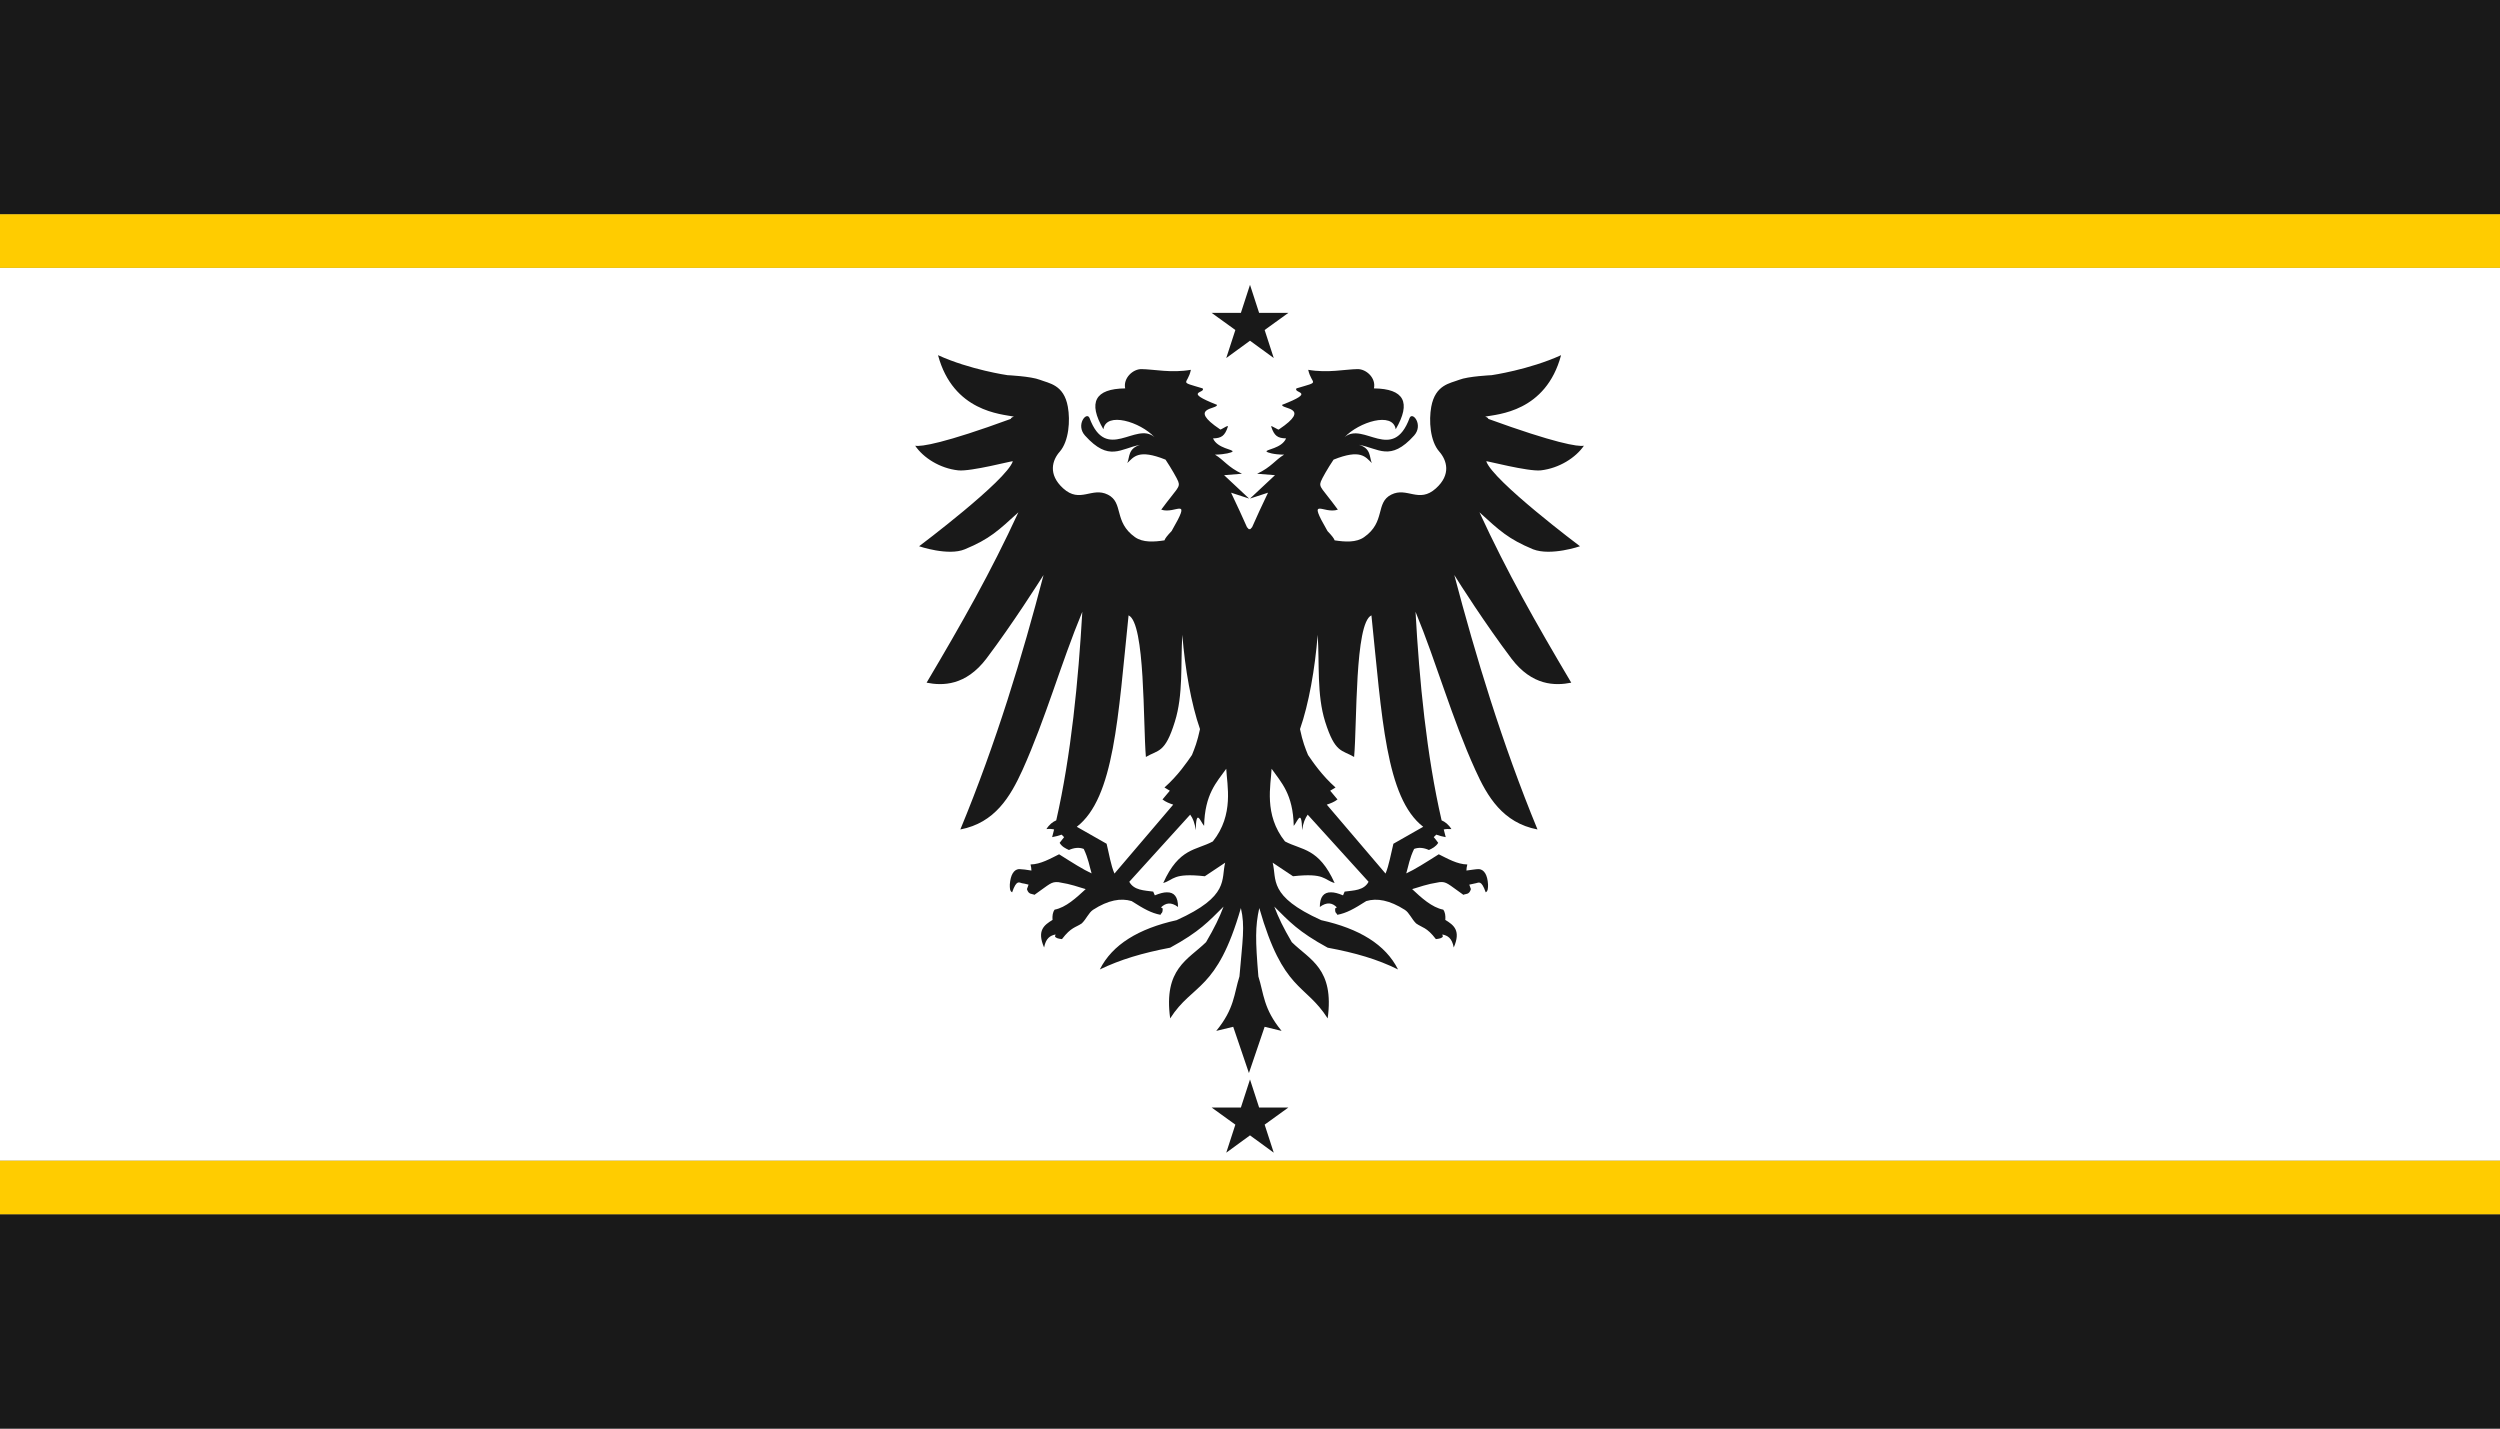
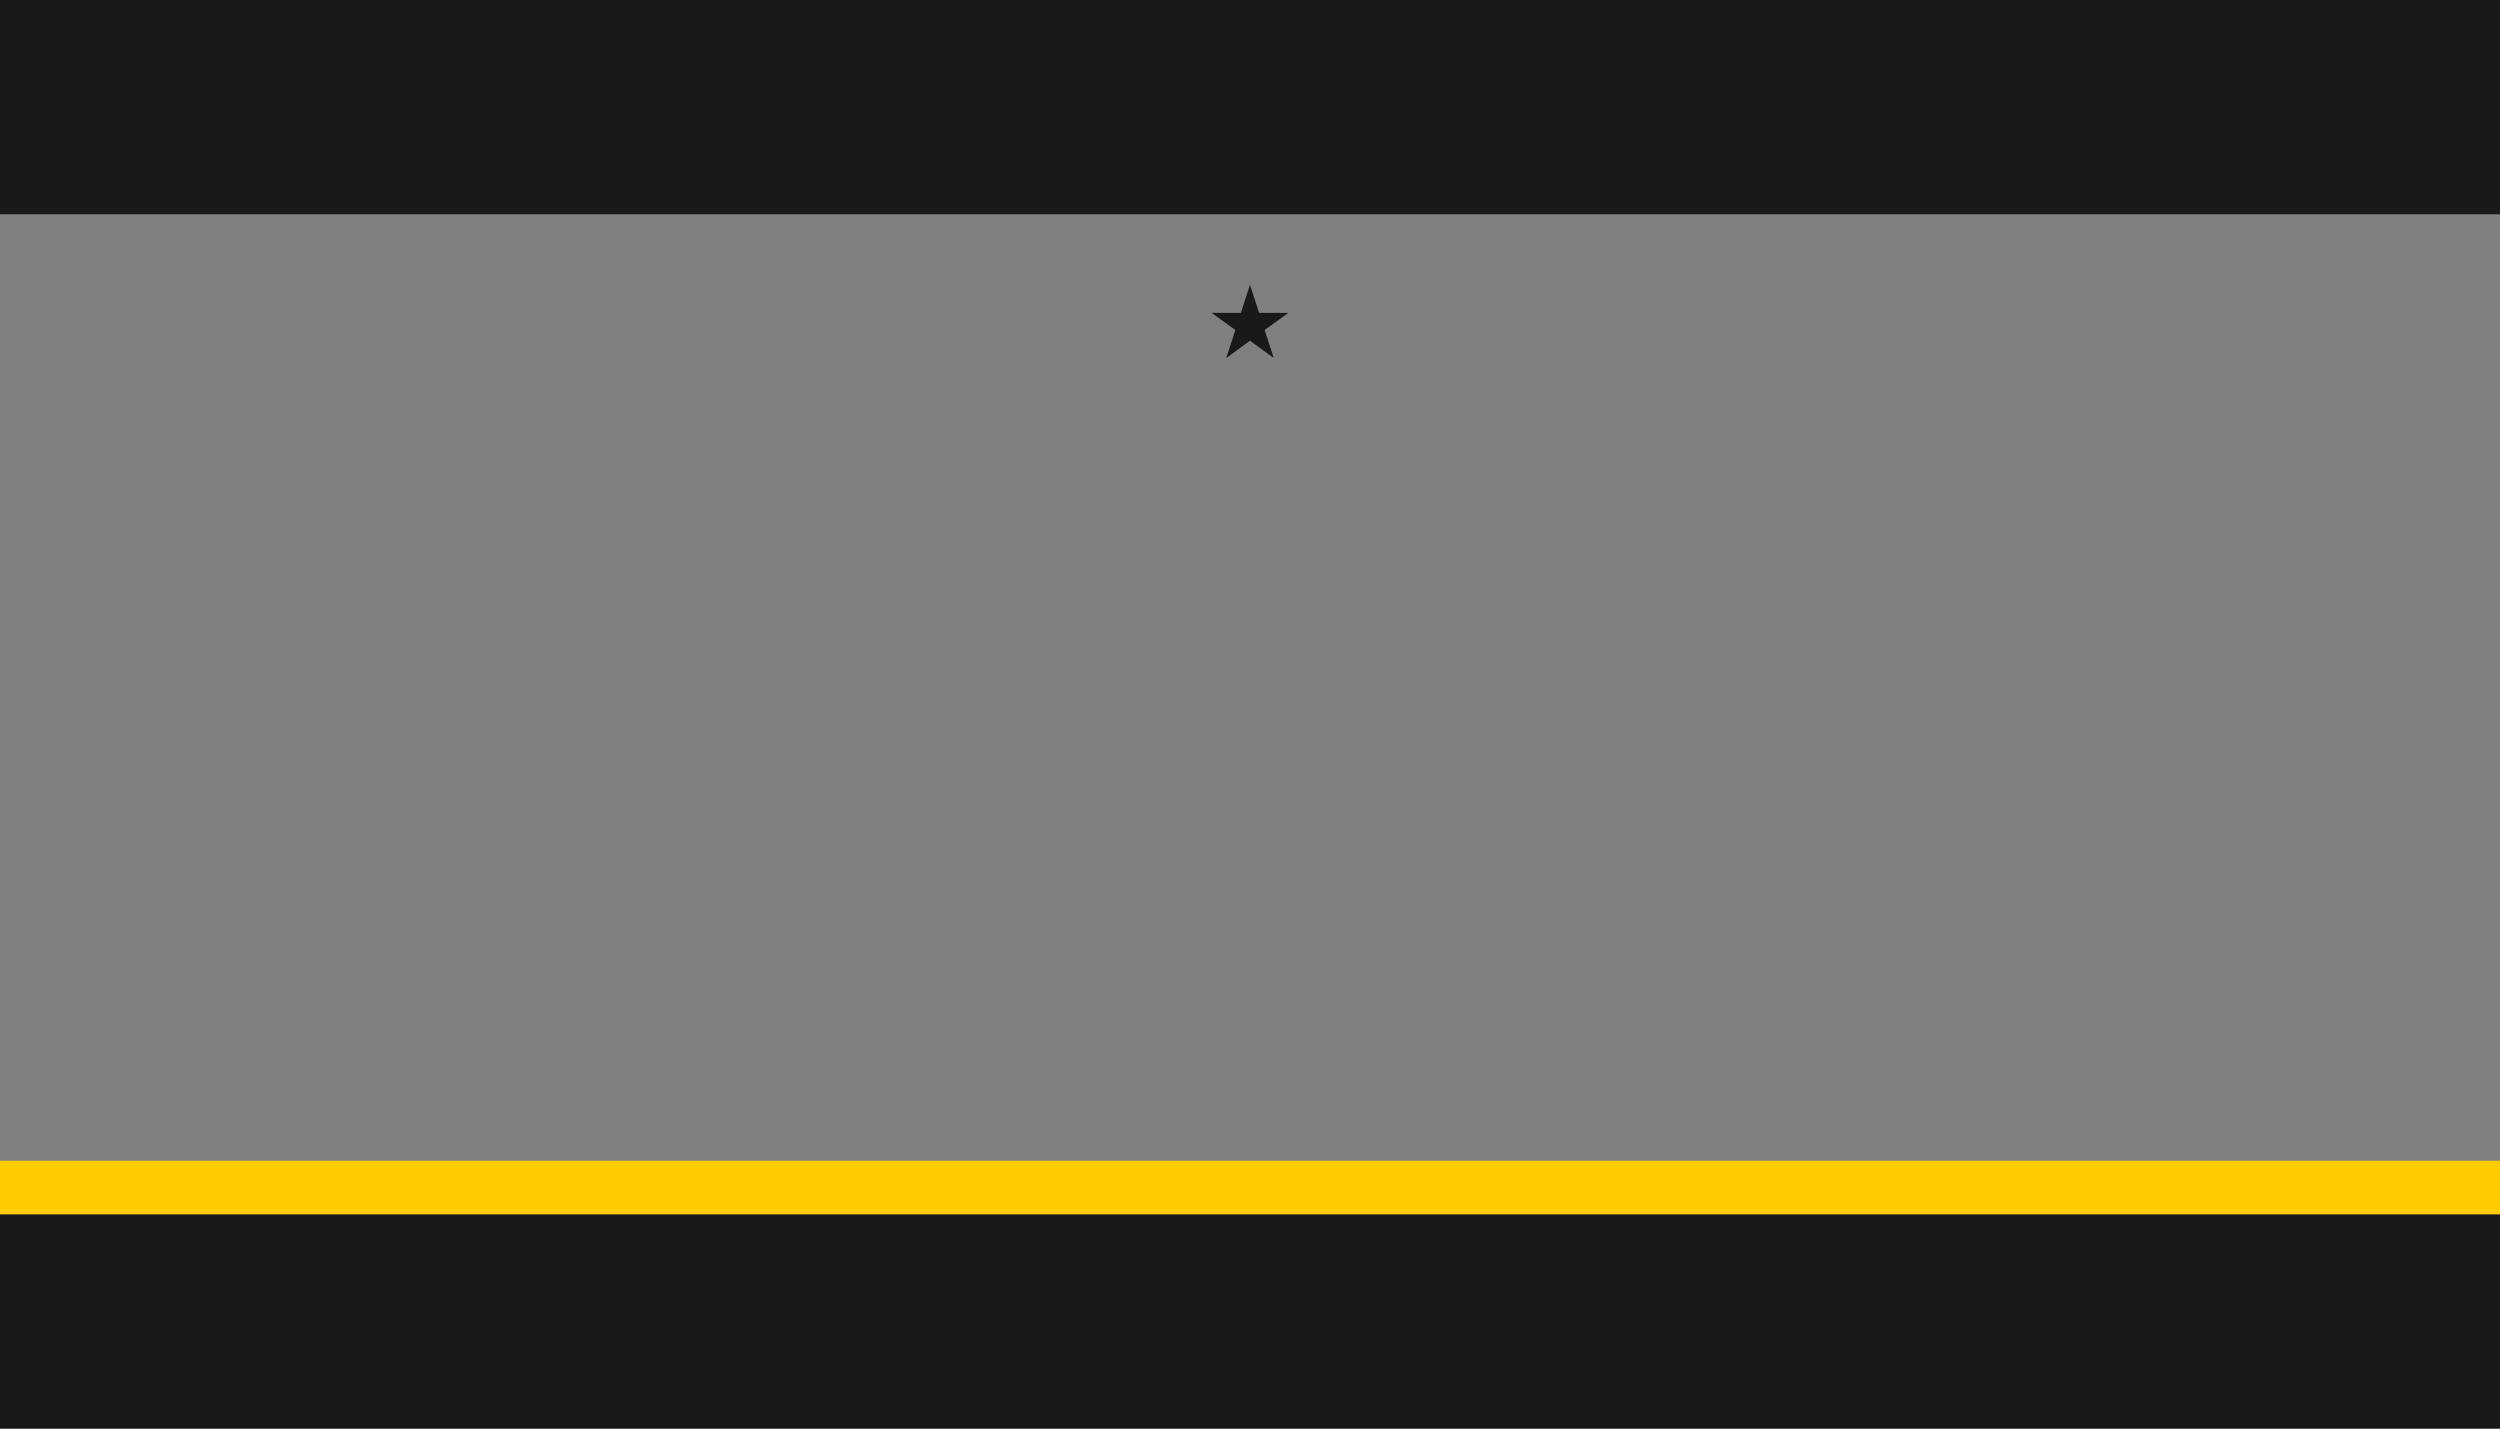
<svg xmlns="http://www.w3.org/2000/svg" version="1.1" id="Layer_1" x="0px" y="0px" viewBox="0 0 1400 800" enable-background="new 0 0 1400 800" xml:space="preserve">
  <rect x="0" y="0" width="1400" height="800" fill="#808080" stroke="none" />
  <g>
    <rect fill="#191919" width="1400" height="120" />
    <rect y="680" fill="#191919" width="1400" height="120" />
  </g>
-   <rect y="150" fill="#FFFFFF" width="1400" height="500" />
-   <rect y="120" fill="#FFCC00" width="1400" height="30" />
  <rect y="650" fill="#FFCC00" width="1400" height="30" />
-   <path fill="#191919" d="M884.8,305.9c0,0-48.9-36.7-52.5-47.6c-0.2-0.4,23.5,5.9,30.6,5.1c10.3-1.2,19.5-7.1,24.1-13.8  c-3.2,0.7-16.4-1.5-53.5-15c-0.2-0.6-0.9-1-1.8-1.3c6.9-1.3,34-2.6,42.5-34.4c-18,8.2-38.9,11.2-38.9,11.2c0,0-13.2,0.6-18.2,2.6  c-5.1,2-13.3,2.7-15.6,15.1c-1.4,7.7-0.7,19.2,4.5,25.1c4.2,4.8,6.8,12.8-1.9,20.6c-9.5,8.6-16.1-1-25,3.5c-9,4.5-3,15.3-15.2,23.8  c-4.4,3.1-10.6,2.7-16.5,1.8c-0.3-1-1.5-2.6-4-5.2c-11.7-20.3-2.3-9.2,5.8-12c-8.7-11.9-10.8-12.4-9.5-15.8  c0.6-1.6,3.9-7.5,7.1-12.2c15.2-6.1,17.9-1.5,21.4,1.9c-1.4-3.3-0.3-8.2-7.2-10.2c11,1.9,17.5,9.7,30.9-5.2  c5.3-5.9-0.8-13.6-2.5-9.9c-9.4,25.5-26,1.9-36.4,10.8c7.9-8.4,27-14.5,28.6-4.4c8.8-15.1,4.7-22.7-12.2-22.9  c1.3-5.8-4.3-10.9-9.2-10.8c-6.9,0.1-16.6,2.3-27.6,0.4c1.9,8.7,7.5,6.2-6.6,10.4c-1.9,2.9,11.6,1.6-8,9.2  c-0.5,2.5,16.8,1.3-1.7,13.7c-0.1,1-5-2.9-4.4-1.4c1.7,5.1,3.6,6.4,8.3,6.5c-2.4,5.7-11.8,6.2-10.9,7.4c0.4,0.5,4,1.7,9.8,1.7  c-5,3-7.2,7-15.1,10.7l10,0.8l-14,13.1l10.1-3.3c-3.5,7.4-6.5,13.7-8.9,19.3c-0.4,0.4-0.8,0.8-1,1.1l-0.9,0c-0.2-0.3-0.6-0.6-1-1.1  c-2.4-5.5-5.4-11.9-8.9-19.3l10.1,3.3l-14-13.1l10-0.8c-7.9-3.7-10.1-7.7-15.1-10.7c5.8-0.1,9.4-1.2,9.8-1.7  c0.9-1.2-8.5-1.7-10.9-7.4c4.7-0.1,6.6-1.4,8.3-6.5c0.5-1.6-4.3,2.3-4.4,1.4c-18.5-12.4-1.2-11.1-1.7-13.7c-19.6-7.7-6.1-6.4-8-9.2  c-14-4.2-8.4-1.7-6.6-10.4c-11,1.9-20.7-0.3-27.6-0.4c-4.9-0.1-10.4,5.1-9.2,10.8c-16.9,0.2-21,7.8-12.2,22.9  c1.6-10.1,20.7-4.1,28.6,4.4c-10.4-9-27,14.6-36.4-10.8c-1.7-3.7-7.8,4-2.5,9.9c13.5,15,19.9,7.2,30.9,5.2  c-6.9,2.1-5.8,6.9-7.2,10.2c3.6-3.4,6.2-8,21.4-1.9c3.2,4.8,6.5,10.6,7.1,12.2c1.3,3.4-0.8,4-9.5,15.8c8.1,2.8,17.5-8.3,5.8,12  c-2.5,2.6-3.7,4.2-4,5.2c-5.8,0.9-12.1,1.3-16.5-1.8c-12.1-8.6-6.2-19.3-15.2-23.8c-9-4.5-15.5,5.1-25-3.5  c-8.7-7.9-6.1-15.9-1.9-20.6c5.1-5.9,5.9-17.4,4.5-25.1c-2.2-12.4-10.5-13.1-15.6-15.1c-5.1-2-18.2-2.6-18.2-2.6  c0,0-20.9-3-38.9-11.2c8.5,31.7,35.6,33,42.5,34.4c-0.9,0.3-1.6,0.7-1.8,1.3c-37.1,13.6-50.3,15.7-53.5,15  c4.6,6.8,13.9,12.7,24.1,13.8c7,0.8,30.7-5.5,30.6-5.1c-3.6,10.9-52.5,47.6-52.5,47.6s16.3,5.6,25.6,1.7c14-5.8,18.8-10.5,30-20.7  c-15.6,33.8-31.5,61.8-51.4,95.4c8.9,1.8,21.9,1.8,33.5-13.5c14.7-19.5,29.2-42.4,32-46.8c-11.9,45.5-26.5,93.9-46.6,142.5  c19.4-3.7,28-18.4,34.8-33.3c13.1-29.1,21.5-59.7,33.5-88.6c-2.2,38.4-6.3,80.4-14.6,116.8c-1.9,0.8-3.9,2.3-5.5,4.9  c1.7-0.2,3.1-0.1,4.3,0.2c-0.4,1.4-0.7,2.9-1.1,4.3c1.8-0.3,3.6-0.8,5.3-1.4l1.4,1.4c-0.8,1-1.7,2.1-2.5,3.2c1.3,2.2,3.3,3.1,5.2,4  c2.9-1.3,5.7-1.6,8.3-0.6c2.6,5.5,3.1,9.3,4.4,13.7c-4.8-2.2-10.6-5.9-18.2-10.7c-4.9,2.4-10.3,5.6-16,5.7c0.3,1.2,0.5,2.3,0.5,3.4  c0,0,0,0,0,0c-2.4-0.4-5.4-0.8-6.7-0.8v0c-0.2,0-0.3,0-0.4,0c-2.7,0.3-4.6,3.1-5,8.6c0,1.8-0.1,3.7,1.3,4.4c2.5-7.3,4-5.4,5.5-5.1  c0.8,0.1,2.3,0.4,3.7,0.8c-0.3,0.8-0.6,1.6-0.9,2.5c0.9,3.2,2.9,2.5,4.2,3.2c8.7-6.1,9.3-7.4,13.4-7.1c8,1.3,10.6,2.6,15.3,3.9  c-5.2,4.8-11.1,10.3-17.4,11.5c-1.1,1.5-1.3,3.4-1.2,5.5c0.1,0.1,0.1,0.1,0.1,0.2c-4.9,3-8.9,6-4.8,15.5c1-5.3,3.5-6.7,6.4-7.3  c-0.1,0.4-0.2,0.7-0.3,1.1c0.5,1,2.1,1.3,3.9,1.5c5.2-6.8,7.6-6.4,11.1-8.8c2.6-2.5,3.8-5.9,6.3-7.6c8.5-5.5,15.6-6.7,21.6-4.9  c6.9,4.4,11,6.7,16.2,7.7c0.3-1.2,1.3-0.6,1.2-3.6c-0.3-0.1-0.6-0.3-0.9-0.6c2.6-2.5,5.6-3.1,9.5-0.2c0-5.6-2.1-8.3-6.3-8.2  c-1.8,0-4,0.6-6.7,1.7c-0.3-0.7-0.6-1.4-0.9-2.1c-5.1-0.7-10.8-0.7-13.4-5.5l34.1-37.6c1.5,2,2.6,4.7,3.1,8.7  c0.3-12.4,2.4-5.2,4.7-2.4c0.4-17.9,7-24.4,12.4-32c0.4,9.1,4.5,25.7-7.5,40.7c-9.4,5.1-18.9,3.5-27.8,23.3  c6.1-1.8,5.3-5.8,23.3-3.8l11.4-7.6c-2.4,9.4,2.7,18.7-27.2,32.2c-21.2,4.7-36,13.6-43,27.6c11.6-5.6,23.8-9.2,39.4-12.2  c16.5-9,21.5-14.7,29.9-23c-2.4,6.3-5,11.7-9.8,19.9c-10.1,9.9-23.9,14.8-20.1,42.7c12.7-19.9,26.1-14.8,39.6-61.8  c2.4,10.3,0.9,18-0.8,38.3c-3.1,9.7-2.7,18-13,30.5l9.5-2.3l8.8,25.9l8.8-25.9l9.5,2.3c-10.3-12.5-9.9-20.8-13-30.5  c-1.7-20.3-1.8-28,0.5-38.3c13.5,47.1,25.6,41.9,38.3,61.8c3.8-27.9-10-32.8-20.1-42.7c-4.8-8.2-7.4-13.6-9.8-19.9  c8.4,8.3,13.4,14,29.9,23c15.6,2.9,27.9,6.5,39.4,12.2c-7-14-21.8-22.9-43-27.6c-29.9-13.5-24.8-22.8-27.2-32.2l11.4,7.6  c18-2,17.1,2,23.3,3.8c-8.9-19.8-18.4-18.3-27.8-23.3c-12-15-7.9-31.6-7.5-40.7c5.4,7.7,12,14.1,12.4,32c2.3-2.8,4.4-9.9,4.7,2.4  c0.5-4,1.7-6.7,3.1-8.7l34.1,37.6c-2.6,4.9-8.3,4.8-13.4,5.5c-0.3,0.7-0.6,1.4-0.9,2.1c-2.6-1.1-4.8-1.7-6.7-1.7  c-4.2-0.1-6.3,2.7-6.3,8.2c3.9-2.9,7-2.4,9.5,0.2c-0.3,0.3-0.6,0.5-0.9,0.6c-0.2,2.9,0.8,2.4,1.2,3.6c5.2-1,9.3-3.3,16.2-7.7  c6-1.8,13.1-0.5,21.6,4.9c2.5,1.6,3.7,5,6.3,7.6c3.5,2.5,5.9,2,11.1,8.8c1.8-0.2,3.5-0.5,3.9-1.5c-0.1-0.4-0.2-0.8-0.3-1.1  c2.9,0.6,5.4,1.9,6.4,7.3c4.1-9.5,0.1-12.5-4.8-15.5c0.1-0.1,0.1-0.1,0.1-0.2c0.1-2.1-0.1-4.1-1.2-5.5c-6.3-1.2-12.3-6.7-17.4-11.5  c4.7-1.3,7.3-2.6,15.3-3.9c4-0.4,4.7,1,13.4,7.1c1.2-0.7,3.3,0.1,4.2-3.2c-0.3-0.8-0.6-1.6-0.9-2.5c1.4-0.3,2.9-0.6,3.7-0.8  c1.5-0.2,3-2.1,5.5,5.1c1.3-0.6,1.3-2.5,1.3-4.4c-0.3-5.4-2.2-8.3-5-8.6c-0.1,0-0.2,0-0.4,0v0c-1.3,0-4.3,0.5-6.7,0.8c0,0,0,0,0,0  c0-1.1,0.2-2.2,0.5-3.4c-5.7-0.1-11.1-3.3-16-5.7c-7.6,4.8-13.4,8.5-18.2,10.7c1.3-4.4,1.8-8.3,4.4-13.7c2.6-1,5.4-0.7,8.3,0.6  c1.9-0.9,3.8-1.8,5.2-4c-0.8-1.1-1.6-2.2-2.5-3.2l1.4-1.4c1.7,0.6,3.4,1.1,5.3,1.4c-0.4-1.4-0.7-2.9-1.1-4.3  c1.2-0.3,2.7-0.3,4.3-0.2c-1.6-2.6-3.6-4.1-5.5-4.9c-8.4-36.4-12.5-78.4-14.6-116.8c11.9,28.9,20.3,59.6,33.5,88.6  c6.7,14.9,15.4,29.6,34.8,33.3c-20-48.6-34.6-97-46.6-142.5c2.7,4.4,17.3,27.3,32,46.8c11.6,15.3,24.5,15.3,33.5,13.5  c-19.9-33.6-35.8-61.6-51.4-95.4c11.2,10.2,16.1,14.9,30,20.7C868.5,311.5,884.8,305.9,884.8,305.9z M624.1,489.2  c-2-4.5-3-11-4.4-16.7L603,463c21-16.2,23.1-61.6,29-118.4c9.4,4.2,8.1,60.7,9.7,79.3c6.9-4.1,10.7-1.9,16.2-19.7  c4.8-15.2,3.2-32.3,4.2-48.7c1.5,19,5,38.8,9.9,52.8c-1.5,7.1-3,10.8-4.5,14.5c-2.6,3.8-7.8,11.5-15.4,18.2l3,1.8l-4.1,4.9  c1.8,1.4,3.9,2.2,6,2.9L624.1,489.2z M797,463l-16.7,9.5c-1.4,5.7-2.5,12.2-4.4,16.7L743,450.6c2.1-0.7,4.2-1.5,6-2.9l-4.1-4.9  l3-1.8c-7.6-6.7-12.8-14.4-15.4-18.2c-1.5-3.7-3-7.3-4.5-14.5c4.9-14,8.4-33.7,9.9-52.8c1.1,16.4-0.6,33.4,4.2,48.7  c5.6,17.7,9.3,15.6,16.2,19.7c1.7-18.7,0.3-75.1,9.7-79.3C773.9,401.4,776,446.8,797,463z" />
  <polygon fill="#191919" points="700,159.5 705.1,175.2 721.5,175.2 708.2,184.8 713.3,200.5 700,190.8 686.7,200.5 691.8,184.8   678.5,175.2 694.9,175.2 " />
-   <polygon fill="#191919" points="700,604.5 705.1,620.2 721.5,620.2 708.2,629.8 713.3,645.5 700,635.8 686.7,645.5 691.8,629.8   678.5,620.2 694.9,620.2 " />
</svg>